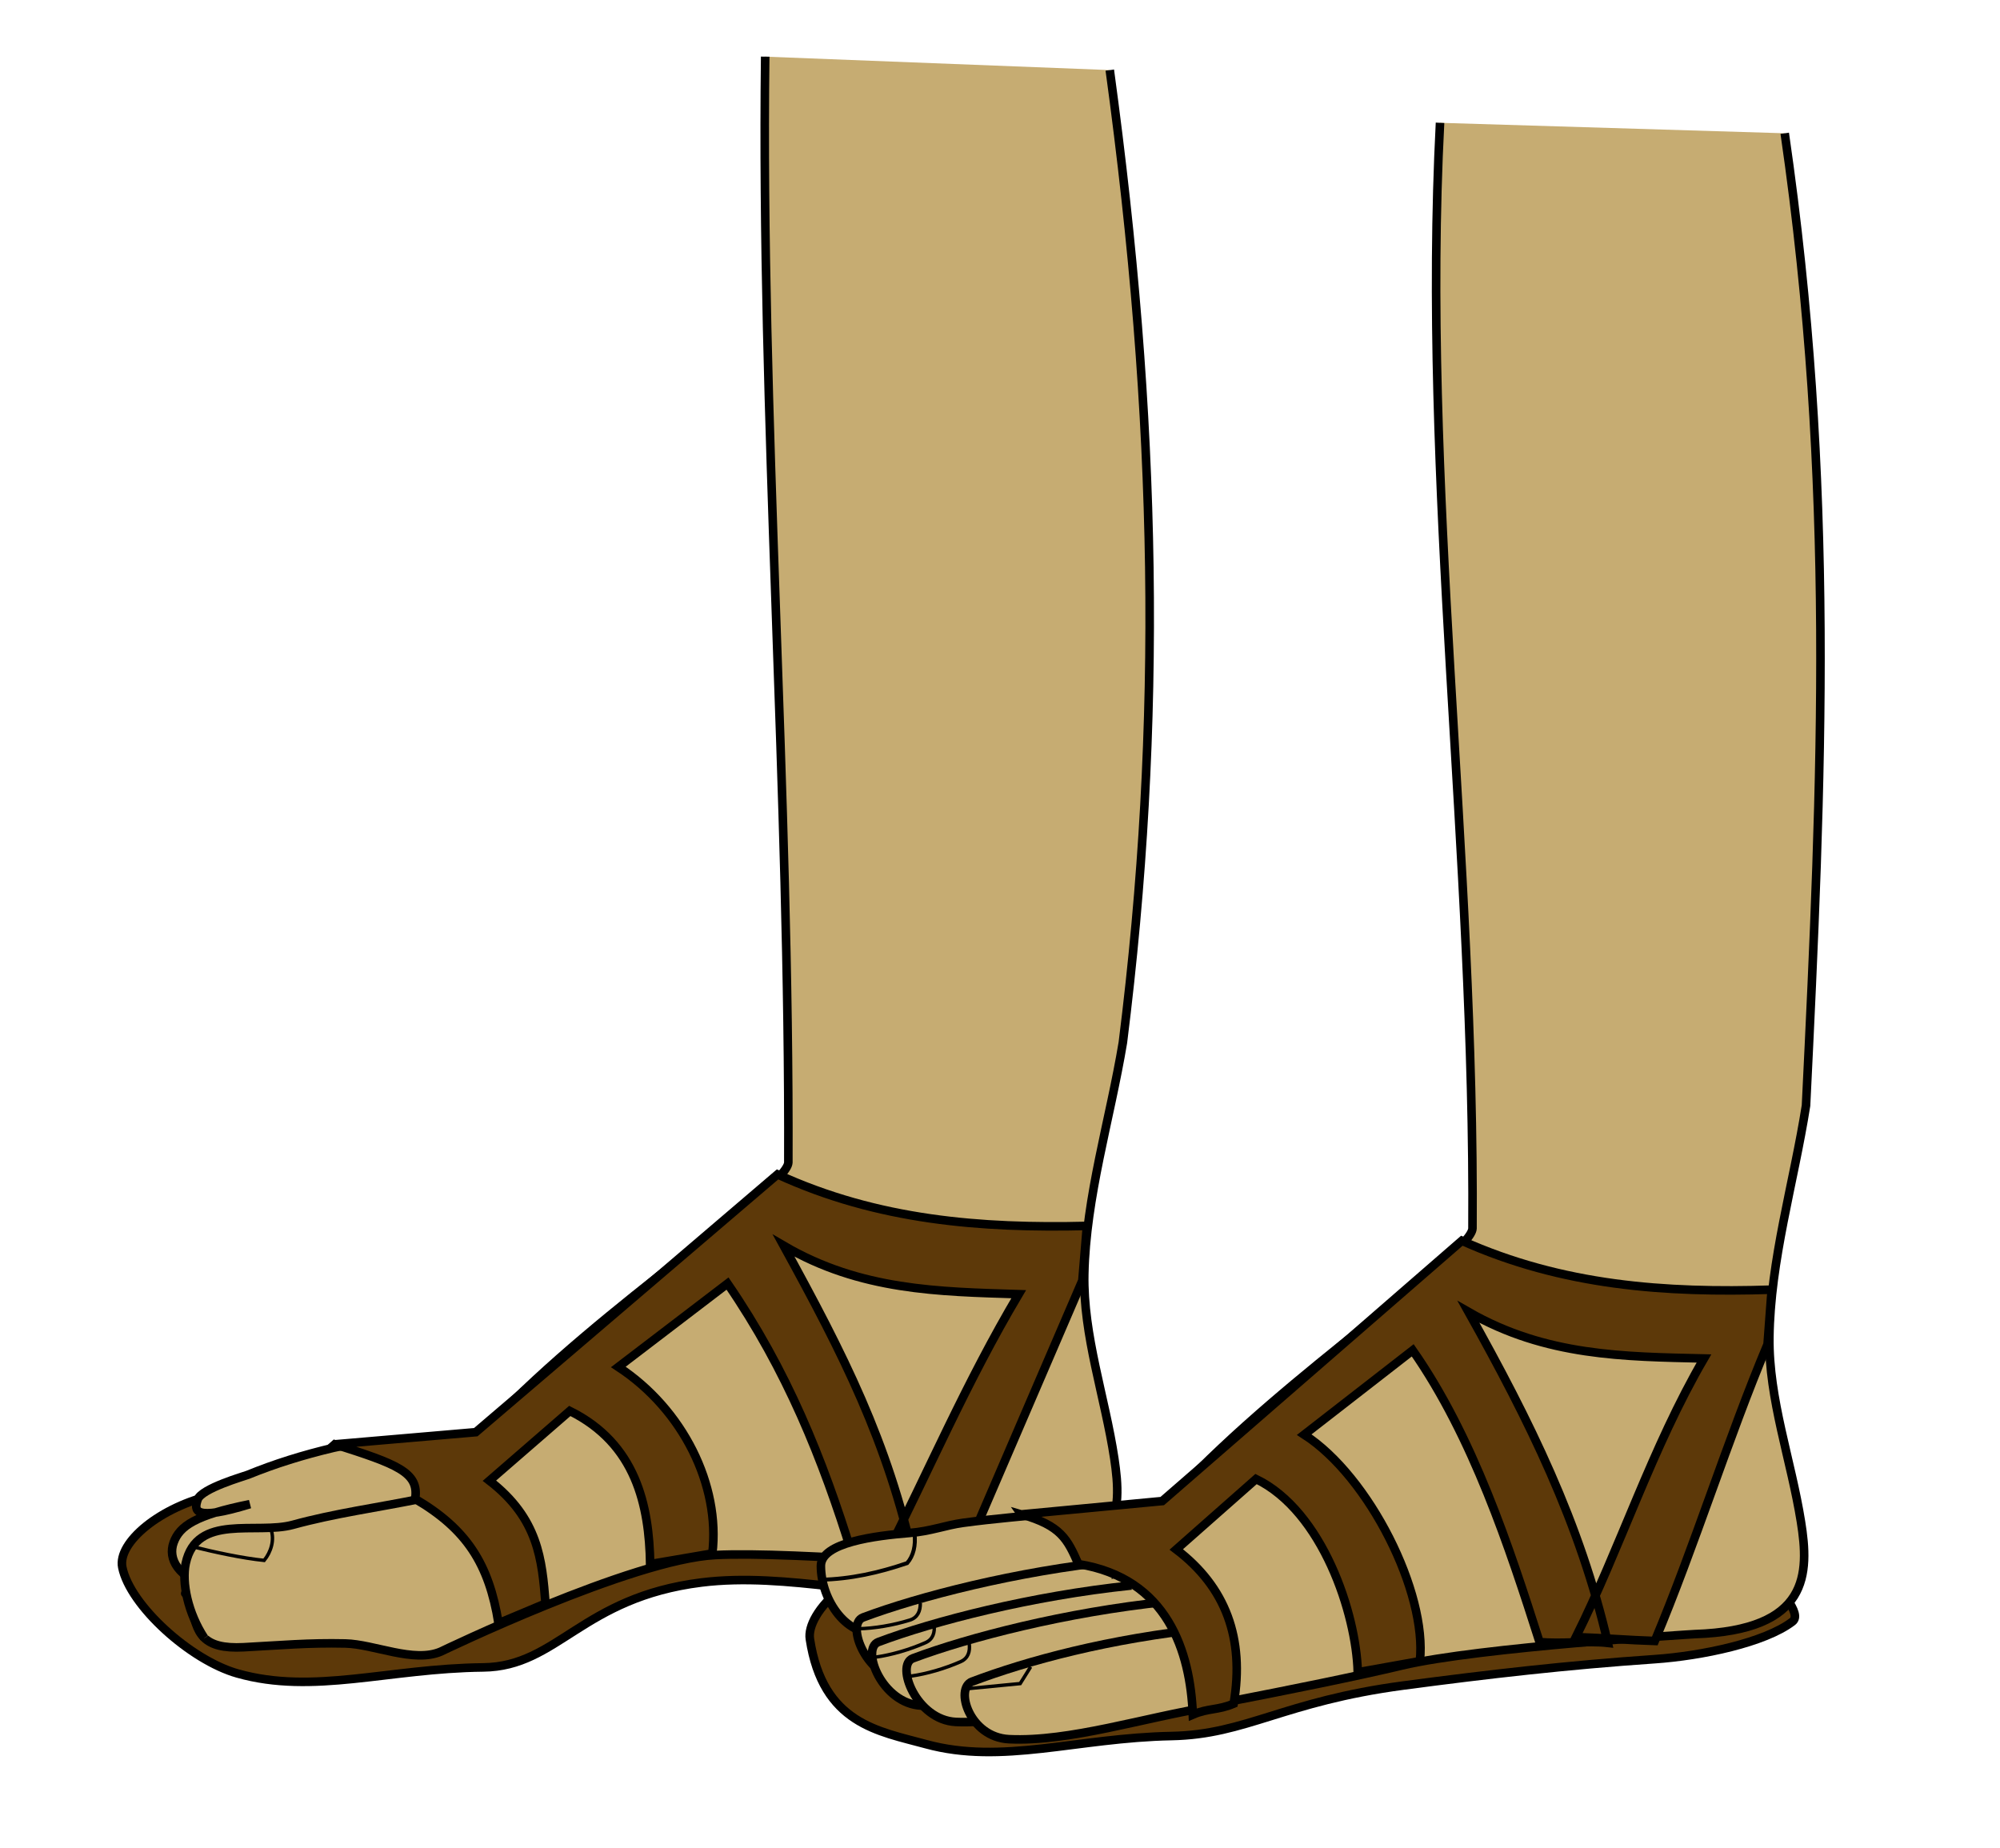
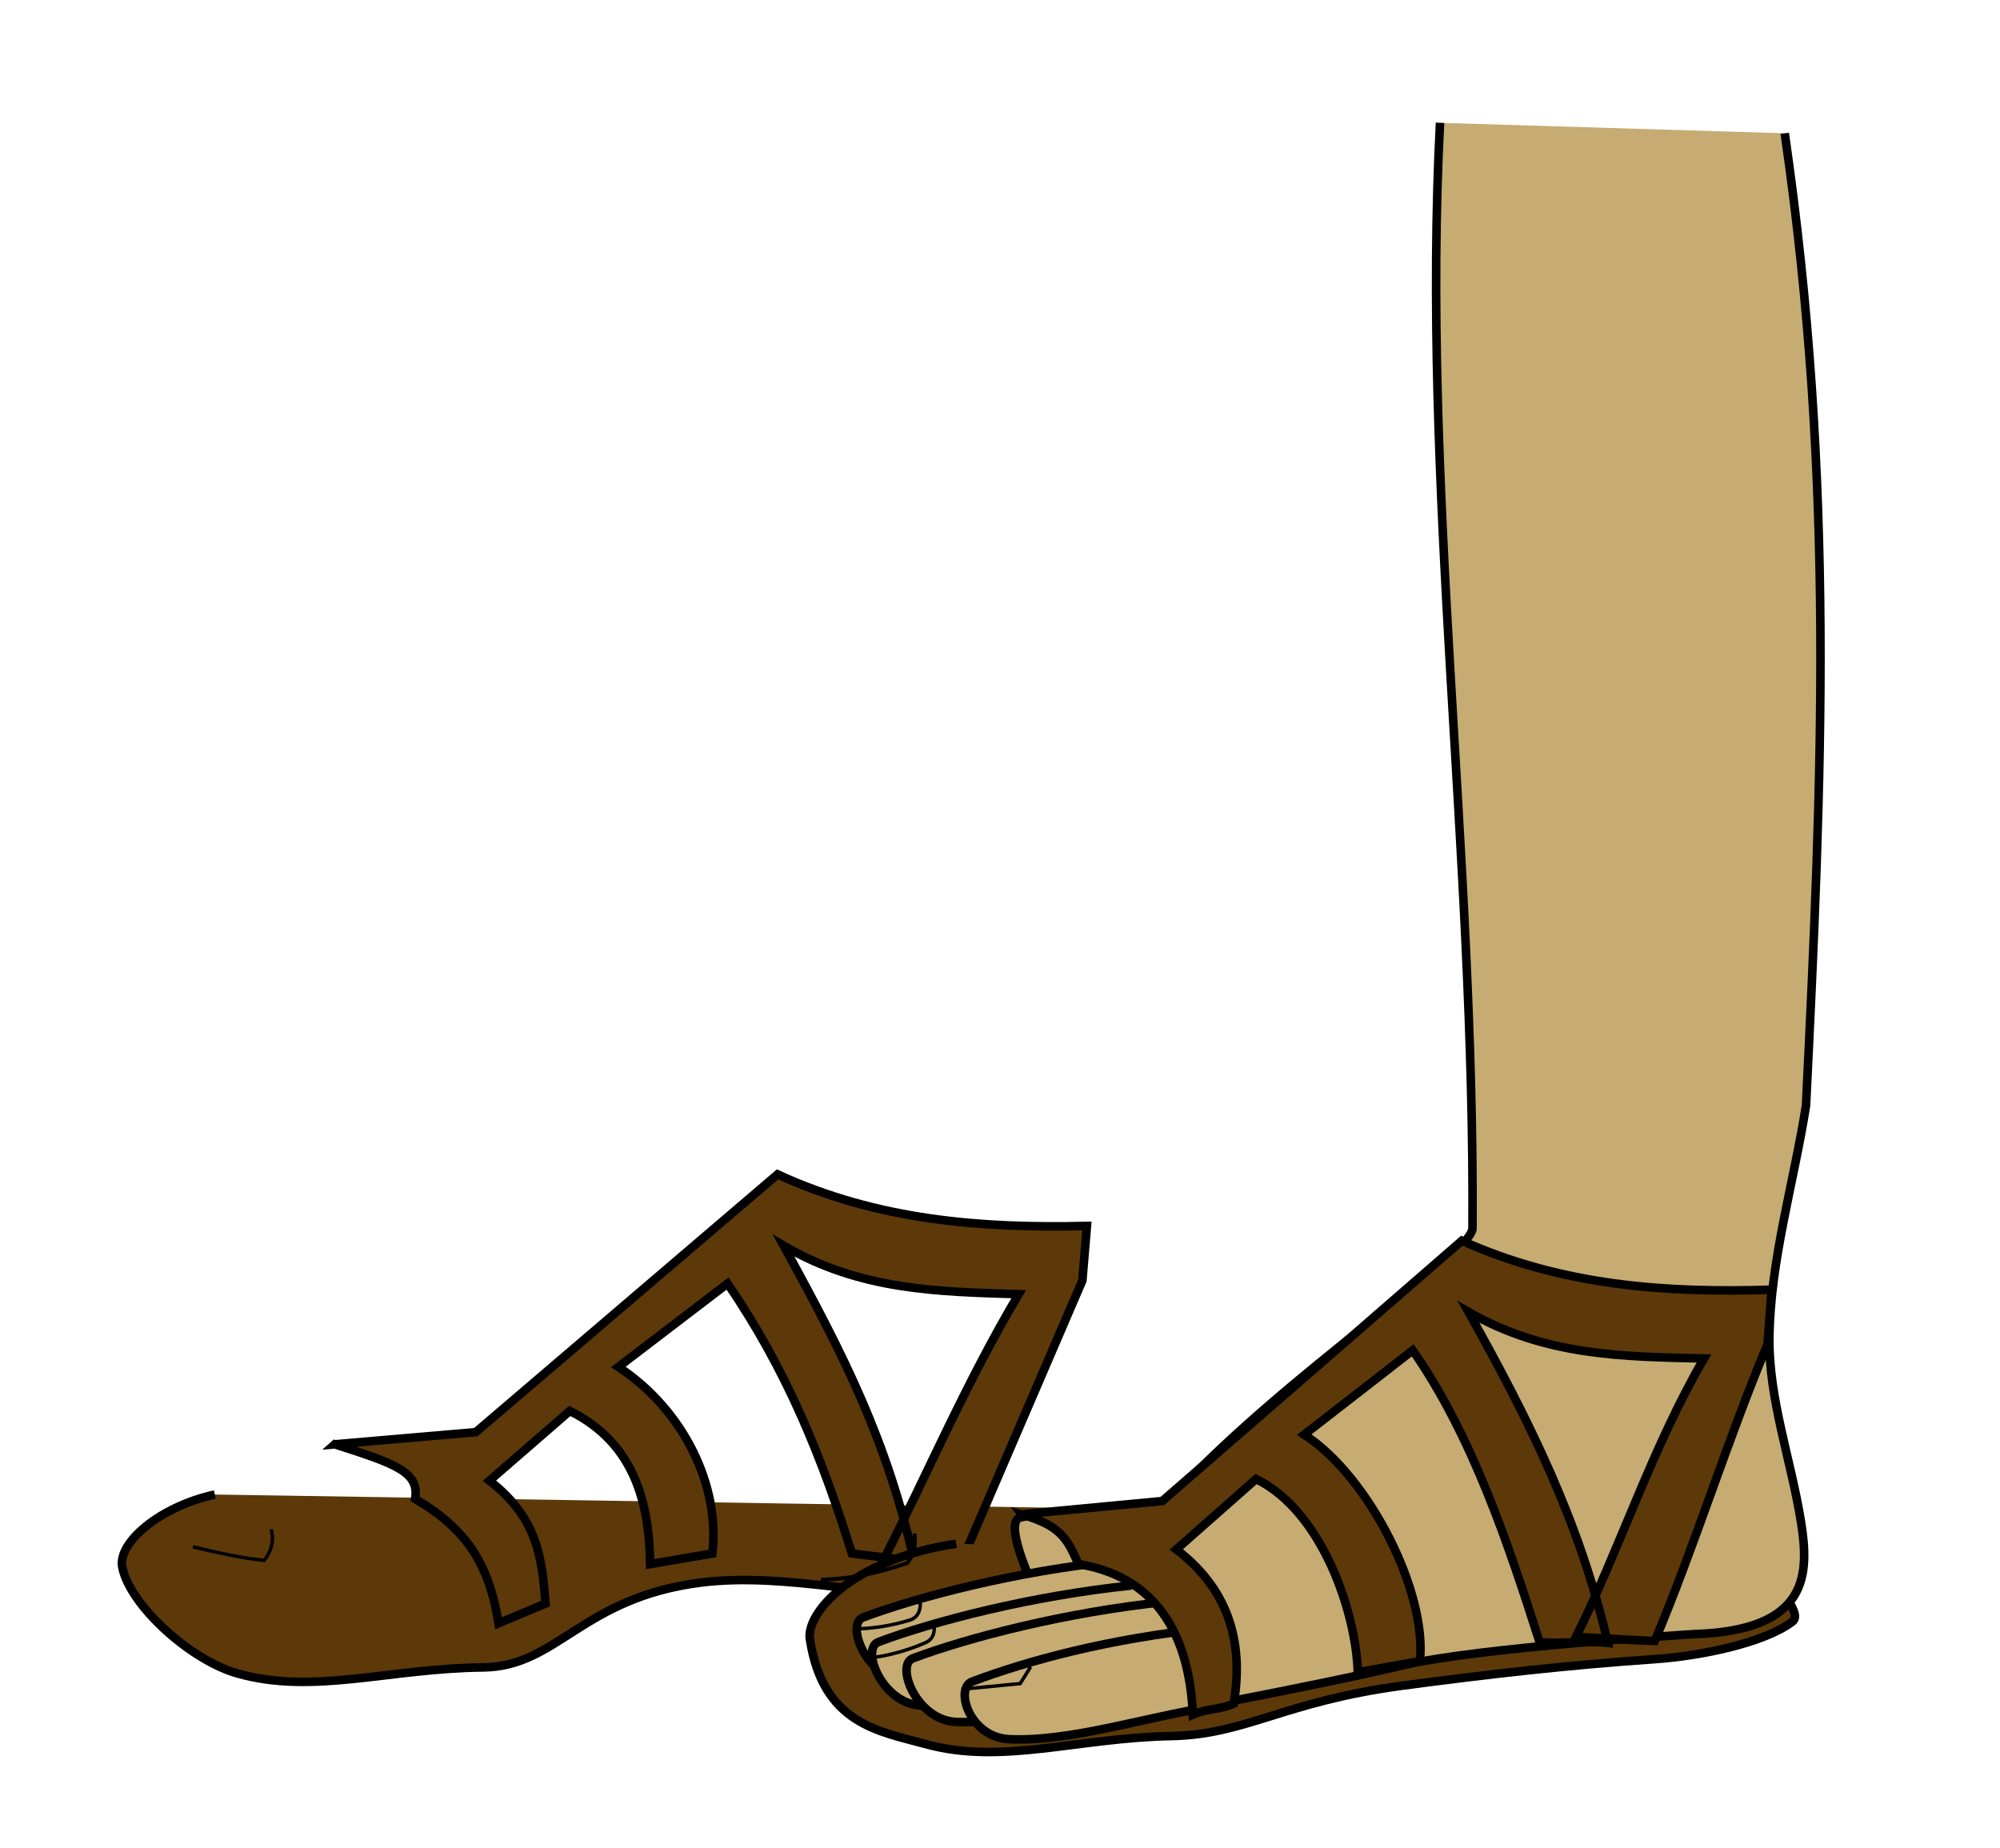
<svg xmlns="http://www.w3.org/2000/svg" viewBox="0 0 744.094 687.5">
  <g transform="matrix(10.213 0 0 10.213 -3713.7 -6100.8)" stroke="#000">
    <path d="m371.45 651.8c-2.007 0.442-3.551 1.755-3.37 2.652 0.28 1.387 2.473 3.379 4.198 3.867 2.768 0.783 5.494-0.183 8.949-0.221 2.718-0.03 3.583-2.55 7.955-3.094 3.121-0.388 6.481 0.634 9.668 0.442 1.712-0.103 4.017-0.568 5.027-1.326 0.389-0.292-0.552-1.215-0.829-1.823" fill="#5d3909" fill-rule="evenodd" stroke-width=".312" />
-     <path d="m391.5 599.42c-0.161 13.06 0.893 26.673 0.843 40.286-0.052 0.938-6.767 5.209-10.859 9.531-1.018 1.075-4.228 0.511-5.703 0.859-1.138 0.269-2.142 0.585-3.125 0.985-0.123 0.05-1.692 0.496-1.83 0.9s-0.16 0.8 1.9 0.17c-1.991 0.4-2.555 0.796-2.775 1.394s0.155 1.286 1.34 1.635c-1.558 0.372-0.663 0.021-0.676 0.641 0.15 1.04 0.401 1.62 1.885 1.542 1.361-0.072 2.357-0.167 3.703-0.137 1.049 0.023 2.498 0.721 3.484 0.294 0 0 6.953-3.359 10-3.516 2.887-0.148 10.625 0.547 10.625 0.547 4.193-0.104 4.193-2.165 3.906-4.062-0.339-2.244-1.14-4.48-1.094-6.719 0.058-2.813 0.938-5.625 1.406-8.438 1.462-11.66 1.266-22.658-0.477-35.423" fill="#c6ac72" fill-rule="evenodd" stroke-width=".312" />
-     <path d="m371.07 657.03c-0.599-0.911-0.83-2.022-0.68-2.721 0.395-1.836 2.575-1.04 3.906-1.406 1.508-0.415 3.073-0.625 4.609-0.938" fill="#c6ac72" fill-rule="evenodd" stroke-width=".312" />
    <path d="m370.651,653.703c.783.193 1.786.414 2.596.497 .249-.304.387-.746.249-1.132" fill="none" stroke-width=".125" />
    <path d="m375.82 649.97c2.247 0.718 3.088 1.015 2.928 1.989 1.869 1.097 2.688 2.357 3.038 4.53l1.712-0.718c-0.129-1.602-0.258-3.094-2.044-4.475l2.928-2.541c2.412 1.197 2.891 3.443 2.928 5.58l2.265-0.387c0.295-2.486-1.068-5.248-3.425-6.795l3.978-3.038c2.173 3.167 3.462 6.39 4.53 9.833l2.265 0.276c-0.976-4.383-2.56-7.495-4.751-11.49 2.799 1.639 5.653 1.676 8.563 1.768-1.915 3.223-3.278 6.445-4.917 9.668l2.817 0.11 4.419-10.275 0.166-1.989c-3.867 0.092-7.623-0.203-11.27-1.878l-10.993 9.391-5.138 0.442z" fill="#5d3909" stroke-width=".312" />
  </g>
  <g transform="matrix(10.213 -.086 .086 10.213 -3802.9 -6112.5)" stroke="#000">
    <path d="m401.65 658.12c-3.885 0.552-5.489 2.52-5.359 3.425 0.445 3.099 2.473 3.379 4.198 3.867 2.768 0.783 5.494-0.183 8.949-0.221 2.718-0.03 4.08-1.224 8.452-1.768 3.121-0.388 5.984-0.692 9.17-0.884 1.712-0.103 4.017-0.568 5.027-1.326 0.389-0.292-0.552-1.215-0.829-1.823" fill="#5d3909" fill-rule="evenodd" stroke-width=".312" />
    <path d="m419.71 606.51c-0.786 13.06 1.05 26.673 0.843 40.286-0.052 0.938-6.767 5.209-10.859 9.531-1.018 1.075-4.228 0.511-5.703 0.859-1.138 0.269 2.92 7.849 3.906 7.422 0 0 6.622-1.15 9.945-1.914 2.817-0.648 10.68-1.055 10.68-1.055 4.193-0.104 4.193-2.165 3.906-4.062-0.339-2.244-1.14-4.48-1.094-6.719 0.058-2.813 0.938-5.625 1.406-8.438 0.68-11.817 1.266-22.658-0.477-35.423" fill="#c6ac72" fill-rule="evenodd" stroke-width=".312" />
-     <path d="m405.28 657.03c-1.123 0.11-2.251 0.188-3.37 0.331-0.656 0.084-1.181 0.297-1.953 0.353-1.243 0.09-3.236 0.319-3.242 1.172-0.01 1.252 0.955 2.684 2.148 2.422 3.79-0.832 5.95-1.693 9.297-2.148" fill="#c6ac72" fill-rule="evenodd" stroke-width=".312" />
    <path d="m396.71 659.39c1.077-0.014 2.113-0.235 3.149-0.58 0.23-0.262 0.322-0.635 0.276-1.077" fill="none" stroke-width=".144" />
    <path d="m406.69 661.76c-2.468 0.375-4.713 1.471-6.907 1.347-1.445-0.082-2.195-2.093-1.549-2.33 2.029-0.744 5.586-1.634 9.235-1.982" fill="#c6ac72" fill-rule="evenodd" stroke-width=".312" />
    <path d="m398.063,661.188c.578-.009 1.265-.116 1.878-.302 .281-.088.385-.322.383-.61" fill="none" stroke-width=".125" />
    <path d="m407.24 662.66c-2.468 0.375-4.713 1.471-6.907 1.347-1.445-0.082-2.195-2.093-1.549-2.33 2.029-0.744 5.586-1.634 9.235-1.982" fill="#c6ac72" fill-rule="evenodd" stroke-width=".312" />
    <path d="m398.676,662.227c.573-.075 1.244-.261 1.831-.515 .269-.12.345-.364.311-.65" fill="none" stroke-width=".125" />
    <path transform="translate(-2.428,-.865)" d="m410.92 664.13c-2.468 0.375-4.713 1.471-6.907 1.347-1.445-0.082-2.195-2.093-1.549-2.33 2.029-0.744 5.586-1.634 9.235-1.982" fill="#c6ac72" fill-rule="evenodd" stroke-width=".312" />
-     <path d="m399.952,662.929c.573-.075 1.244-.261 1.831-.515 .269-.12.345-.364.311-.65" fill="none" stroke-width=".125" />
    <path d="m410.92 664.13c-2.468 0.375-5.21 1.25-7.405 1.126-1.445-0.082-1.974-1.873-1.328-2.109 2.029-0.744 4.978-1.524 8.628-1.871" fill="#c6ac72" fill-rule="evenodd" stroke-width=".312" />
    <path d="m402.06 663.4 1.878-0.166 0.387-0.608" fill="none" stroke-width=".125" />
    <path d="m404.03 657.07c1.446 0.425 1.67 0.914 2.065 1.829 3.25 0.544 4.048 3.235 4.122 5.519 0.571-0.239 0.921-0.147 1.492-0.387 0.424-2.375-0.258-4.254-2.044-5.635l2.928-2.541c2.412 1.197 3.609 4.935 3.646 7.071l2.265-0.387c0.295-2.486-1.786-6.74-4.143-8.286l3.978-3.038c2.173 3.167 3.462 7.218 4.53 10.662 0.755 0.092 1.731-0.037 2.486 0.055-0.976-4.383-2.781-8.102-4.972-12.098 2.799 1.639 5.653 1.676 8.563 1.768-1.915 3.223-3.112 6.887-4.751 10.109 0.939 0.037 1.933 0.129 2.873 0.166 1.473-3.425 2.725-7.347 4.198-10.772l0.166-1.989c-3.867 0.092-7.623-0.203-11.27-1.878l-10.993 9.391-5.138 0.442z" fill="#5d3909" stroke-width=".312" />
  </g>
</svg>